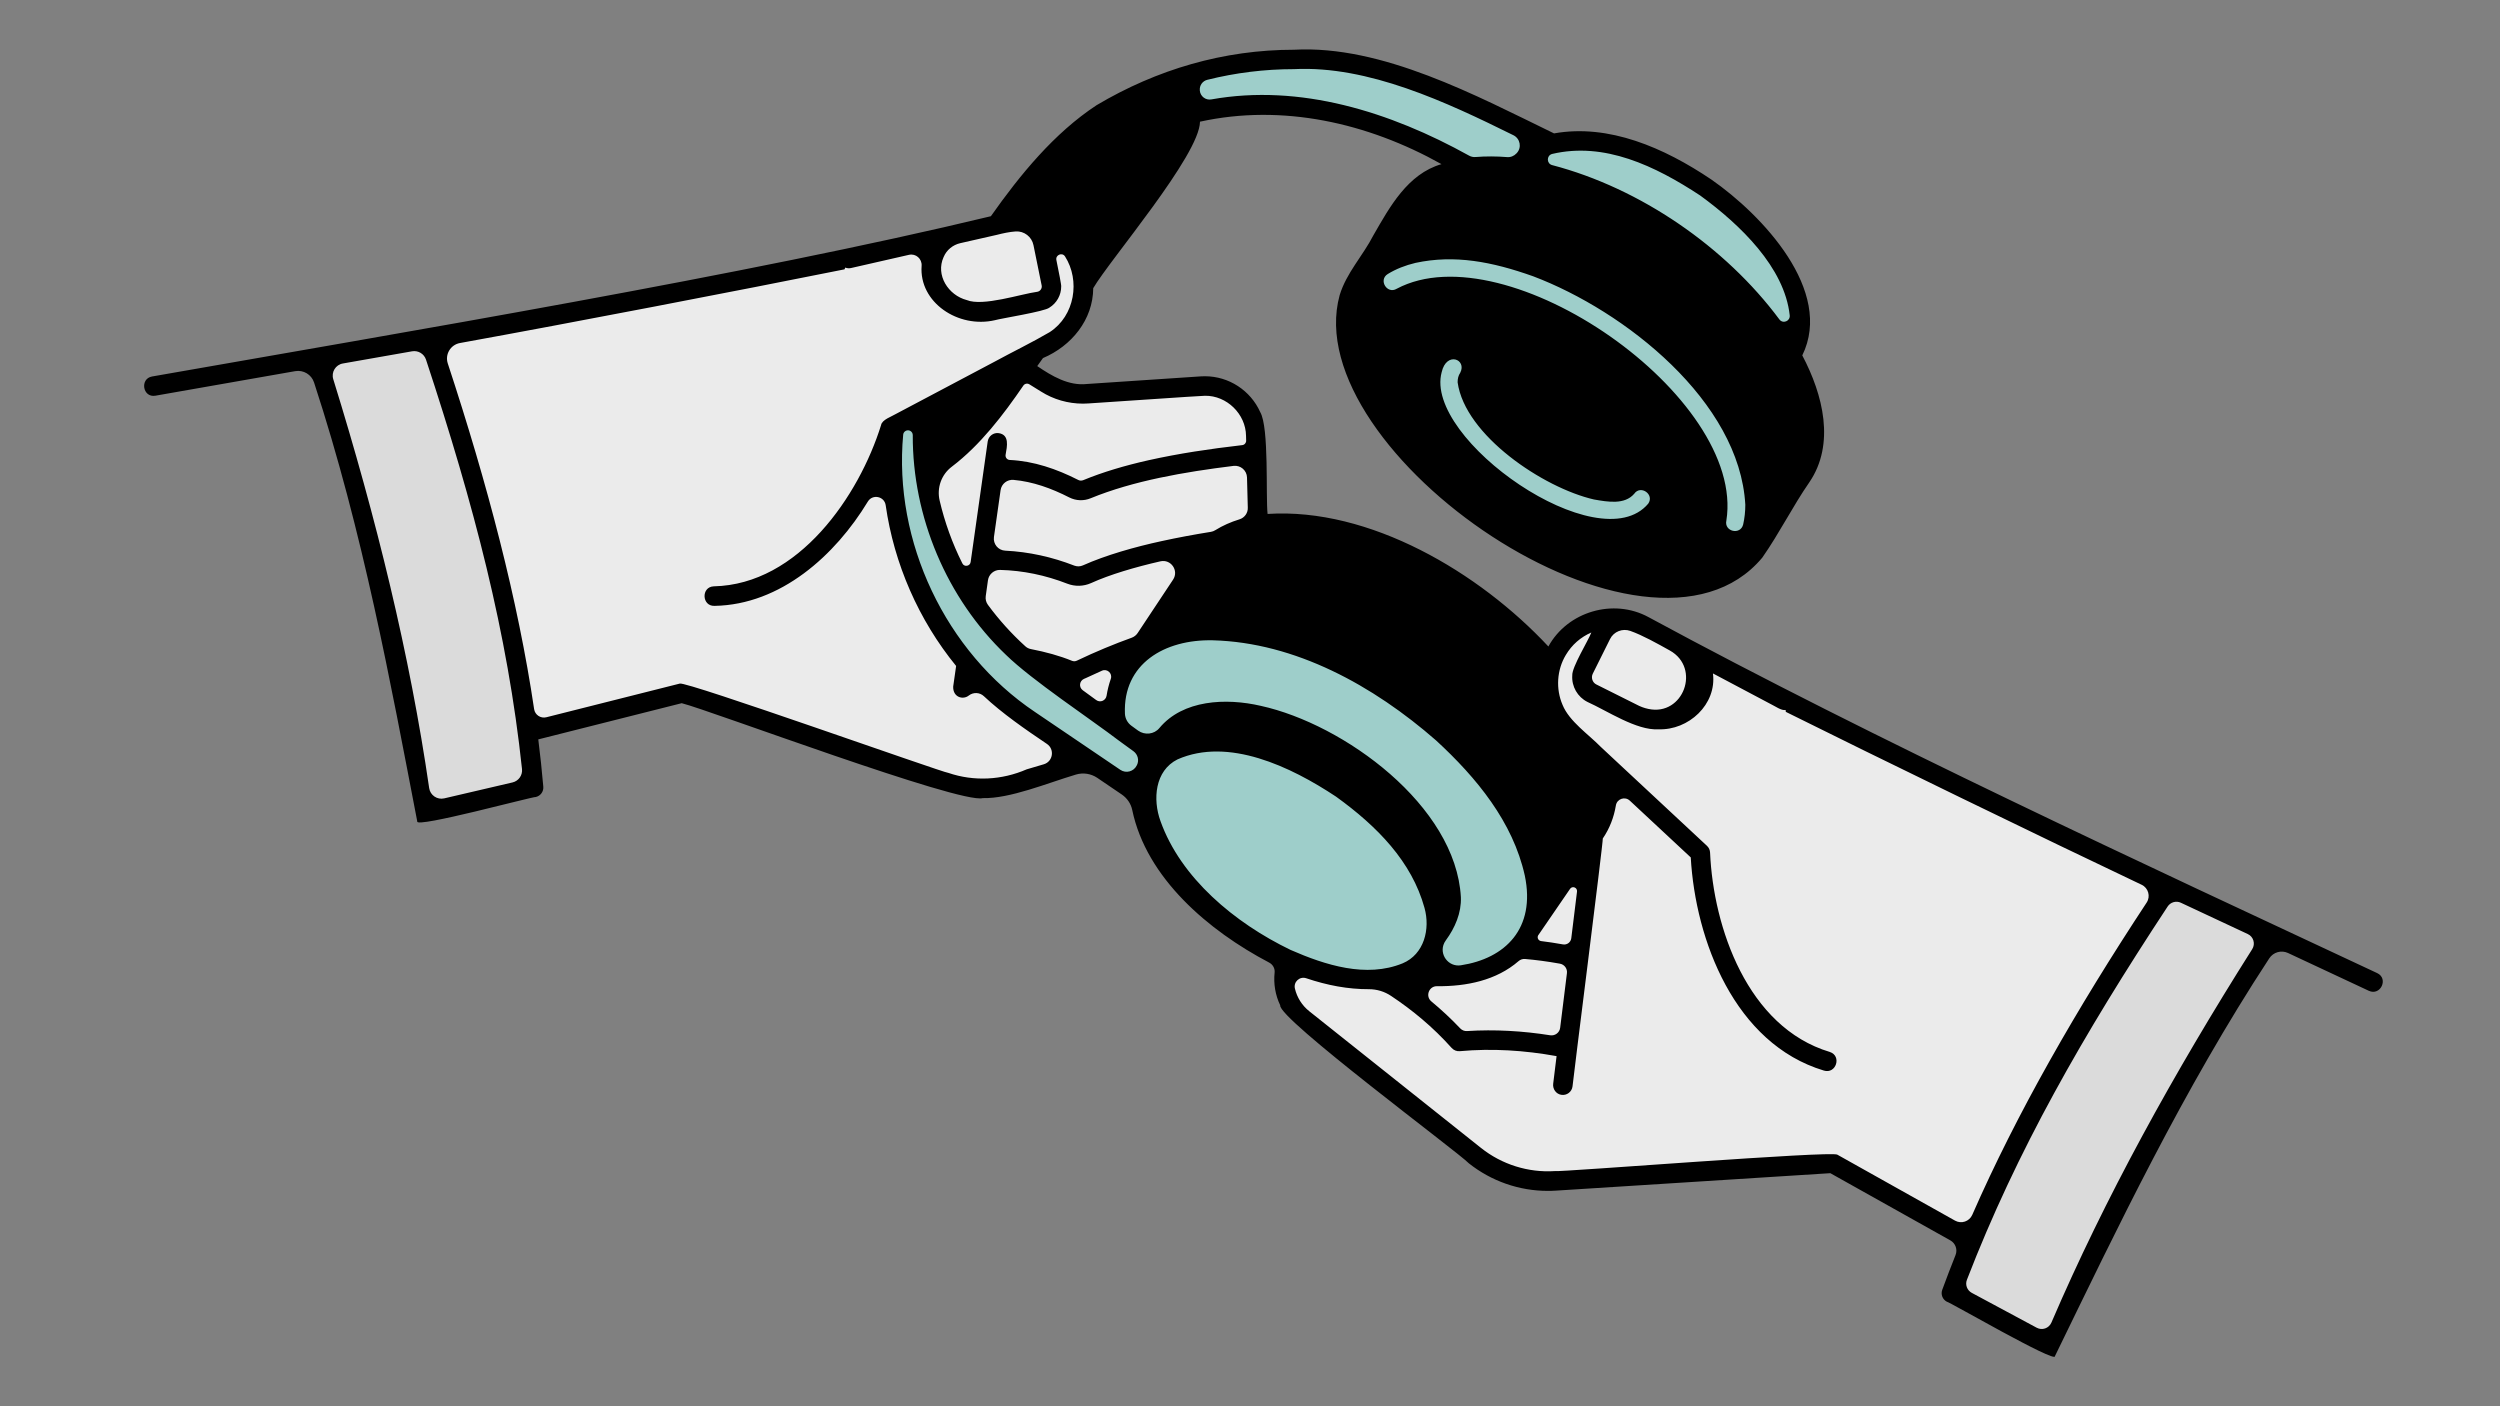
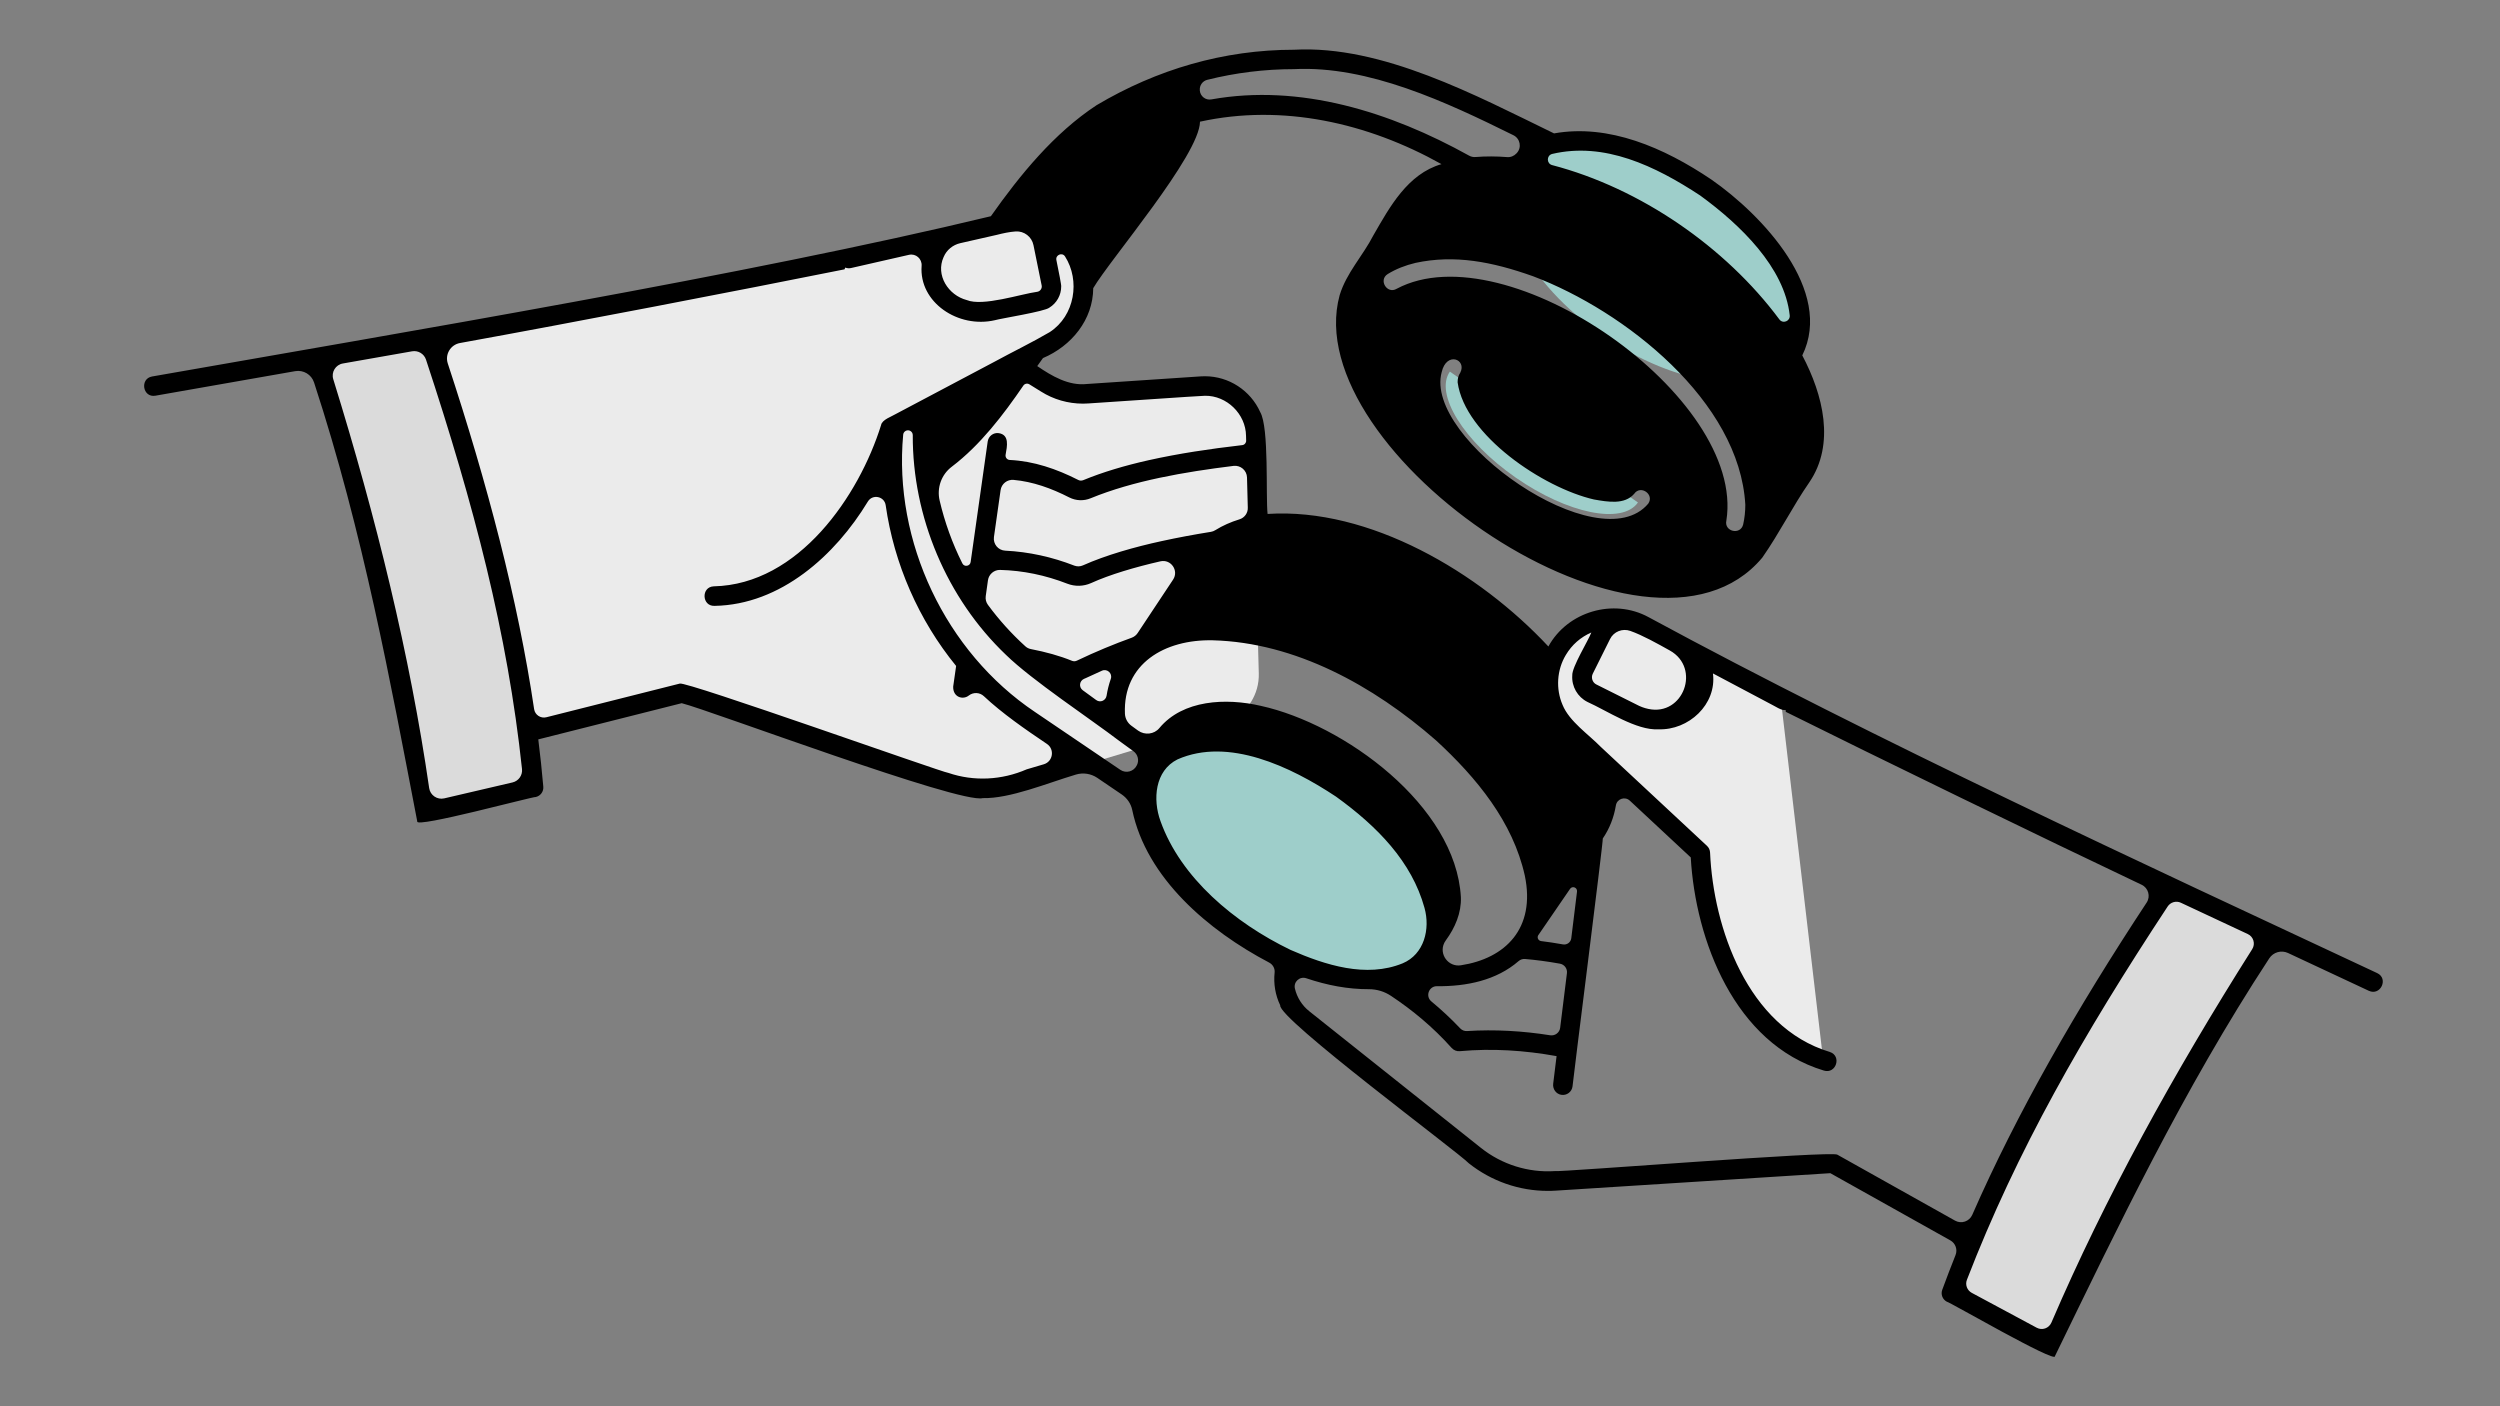
<svg xmlns="http://www.w3.org/2000/svg" version="1.1" id="Layer_1" x="0px" y="0px" viewBox="0 0 3840 2160" style="enable-background:new 0 0 3840 2160;" xml:space="preserve">
  <rect x="0" y="0" width="3840" height="2160" fill="#808080" stroke="none" />
  <style type="text/css">
	.st0{fill:#9ECECA;}
	.st1{fill:#EBEBEB;}
	.st2{fill:#DBDBDB;}
	.st3{fill:#FFFFFF;}
	.st4{clip-path:url(#SVGID_00000132054651933351493480000001953224992639014554_);fill:#9ECECA;}
	.st5{clip-path:url(#SVGID_00000116917990509493716580000003944592179719534213_);fill:#9ECECA;}
	.st6{fill:#E2FDDE;}
	.st7{fill:#FF9F7B;}
	.st8{fill:none;stroke:#000000;stroke-width:30;stroke-linecap:round;stroke-linejoin:round;stroke-miterlimit:10;}
	.st9{stroke:#000000;stroke-width:30;stroke-linecap:round;stroke-linejoin:round;stroke-miterlimit:10;}
	.st10{clip-path:url(#SVGID_00000163069142344783484320000005516168527807489715_);}
	
		.st11{clip-path:url(#SVGID_00000047039410463163072790000017981096087573553045_);fill:none;stroke:#000000;stroke-width:30;stroke-linecap:round;stroke-linejoin:round;stroke-miterlimit:10;}
	.st12{clip-path:url(#SVGID_00000144334312096129093330000013194258291451204773_);}
	
		.st13{clip-path:url(#SVGID_00000160889921199283321490000006101471753388073908_);fill:none;stroke:#000000;stroke-width:30;stroke-linecap:round;stroke-linejoin:round;stroke-miterlimit:10;}
	
		.st14{clip-path:url(#SVGID_00000148652589015096415260000005680182051500250786_);stroke:#000000;stroke-width:30;stroke-linecap:round;stroke-linejoin:round;stroke-miterlimit:10;}
	.st15{fill:#FF9F7B;stroke:#000000;stroke-width:30;stroke-linecap:round;stroke-linejoin:round;stroke-miterlimit:10;}
	
		.st16{clip-path:url(#SVGID_00000029749585315384196430000004620949309070498996_);fill:#E2FDDE;stroke:#000000;stroke-width:30;stroke-linecap:round;stroke-linejoin:round;stroke-miterlimit:10;}
	
		.st17{clip-path:url(#SVGID_00000052077650254310407700000015405749399731832209_);fill:none;stroke:#000000;stroke-width:30;stroke-linecap:round;stroke-linejoin:round;stroke-miterlimit:10;}
	.st18{fill:#E2FDDE;stroke:#000000;stroke-width:30;stroke-linecap:round;stroke-linejoin:round;stroke-miterlimit:10;}
	
		.st19{clip-path:url(#SVGID_00000037654425608107351270000000315683859811564165_);fill:#E2FDDE;stroke:#000000;stroke-width:30;stroke-linecap:round;stroke-linejoin:round;stroke-miterlimit:10;}
	
		.st20{clip-path:url(#SVGID_00000113315391444764755530000012363473445659575424_);fill:none;stroke:#000000;stroke-width:30;stroke-linecap:round;stroke-linejoin:round;stroke-miterlimit:10;}
	
		.st21{clip-path:url(#SVGID_00000016788969219815684240000003348378354433633683_);fill:none;stroke:#000000;stroke-width:30;stroke-linecap:round;stroke-linejoin:round;stroke-miterlimit:10;}
	.st22{fill:none;stroke:#E2FDDE;stroke-width:26.518;stroke-linecap:round;stroke-linejoin:round;stroke-miterlimit:10;}
	
		.st23{clip-path:url(#SVGID_00000048487384882740707490000005774794379179689856_);fill:none;stroke:#000000;stroke-width:30;stroke-linecap:round;stroke-linejoin:round;stroke-miterlimit:10;}
	
		.st24{clip-path:url(#SVGID_00000079465310002632337800000008167329049085525161_);fill:none;stroke:#000000;stroke-width:30;stroke-linecap:round;stroke-linejoin:round;stroke-miterlimit:10;}
	.st25{clip-path:url(#SVGID_00000044156195866309165140000000620413163379137185_);fill:#FF9F7B;}
	.st26{clip-path:url(#SVGID_00000029734532400891826290000001942249480109219760_);fill:#FF9F7B;}
	.st27{clip-path:url(#SVGID_00000027581994851409181690000012627817640558365851_);fill:#FF9F7B;}
	
		.st28{clip-path:url(#SVGID_00000177483547769474382610000009581966693685156263_);fill:none;stroke:#000000;stroke-width:30;stroke-linecap:round;stroke-linejoin:round;stroke-miterlimit:10;}
	
		.st29{clip-path:url(#SVGID_00000111911439585718929750000006239825856294042755_);fill:none;stroke:#000000;stroke-width:30;stroke-linecap:round;stroke-linejoin:round;stroke-miterlimit:10;}
	
		.st30{clip-path:url(#SVGID_00000153672885750308581570000004454274456865288339_);fill:none;stroke:#000000;stroke-width:30;stroke-linecap:round;stroke-linejoin:round;stroke-miterlimit:10;}
	
		.st31{clip-path:url(#SVGID_00000078029138707413694530000005209074247505208231_);fill:none;stroke:#000000;stroke-width:30;stroke-linecap:round;stroke-linejoin:round;stroke-miterlimit:10;}
	
		.st32{clip-path:url(#SVGID_00000086681639876553287970000014507639470439770046_);fill:none;stroke:#000000;stroke-width:30;stroke-linecap:round;stroke-linejoin:round;stroke-miterlimit:10;}
	
		.st33{clip-path:url(#SVGID_00000075883676202362976170000000877978144040203927_);fill:#FF9F7B;stroke:#000000;stroke-width:30;stroke-linecap:round;stroke-linejoin:round;stroke-miterlimit:10;}
	.st34{fill:#FFFFFF;stroke:#000000;stroke-width:30;stroke-linecap:round;stroke-linejoin:round;stroke-miterlimit:10;}
	
		.st35{clip-path:url(#SVGID_00000085938882757965675190000001747181022376390581_);fill:#E2FDDE;stroke:#000000;stroke-width:30;stroke-linecap:round;stroke-linejoin:round;stroke-miterlimit:10;}
	
		.st36{clip-path:url(#SVGID_00000091003522528994607670000004316044025762893197_);fill:none;stroke:#000000;stroke-width:30;stroke-linecap:round;stroke-linejoin:round;stroke-miterlimit:10;}
	
		.st37{clip-path:url(#SVGID_00000112624112530133145710000013385229931942685315_);fill:none;stroke:#000000;stroke-width:30;stroke-linecap:round;stroke-linejoin:round;stroke-miterlimit:10;}
	
		.st38{clip-path:url(#SVGID_00000050630628591143723690000009473949759002942607_);fill:none;stroke:#000000;stroke-width:30;stroke-linecap:round;stroke-linejoin:round;stroke-miterlimit:10;}
	
		.st39{clip-path:url(#SVGID_00000018915185214054490130000009622386397127778222_);fill:none;stroke:#000000;stroke-width:30;stroke-linecap:round;stroke-linejoin:round;stroke-miterlimit:10;}
	
		.st40{clip-path:url(#SVGID_00000178908364929771100860000000607863000443638170_);fill:none;stroke:#000000;stroke-width:30;stroke-linecap:round;stroke-linejoin:round;stroke-miterlimit:10;}
	.st41{clip-path:url(#SVGID_00000052073675352987216510000012101302701093405112_);fill:#9ECECA;}
	.st42{clip-path:url(#SVGID_00000013163225016002718520000013575477126342181791_);}
	.st43{clip-path:url(#SVGID_00000058550188389758575020000004842813121823639713_);fill:#9ECECA;}
	.st44{clip-path:url(#SVGID_00000103944966944300145820000016306748682227334528_);}
</style>
-   <path class="st0" d="M2163.2,373.7c174.5,5.9,265.9-63.8,392.4,73.6s175.6,278.5,154,328.8c-21.7,50.3-81.7,93.7-81.7,93.7  L2382.2,853l-239.8-219.4L2095.2,484l29.8-96.7L2163.2,373.7z" />
  <path class="st1" d="M1923.9,674.7l9.6,359.8c0.9,31.9-17.8,61.1-47,73.9l-310.1,93.3c-40.9,17.8-87,19.7-129.3,5.4l-404.2-136.9  l-291.2,73.5L607.8,534.5l358.7-66.3l332.5-65.4l302.9,191.5c19,12,41.3,17.7,63.7,16.2l174.9-11.7  C1884.8,595.9,1922.7,630.3,1923.9,674.7z" />
  <path class="st2" d="M644.5,1255.1c-29.8-225.7-87.4-459.7-163.4-699.1l173.1-30.5c82.9,244.6,142.1,477.3,160.4,689.9L644.5,1255.1  z" />
-   <path class="st1" d="M2062.1,1181.4l-91.4,305.8c-9.1,30.6,1.2,63.7,26.2,83.5l263.7,209.9c34.9,27.8,78.9,41.6,123.5,38.8  l425.9-27.1l262.1,146.7l297.3-550.8L3040.2,1231l-304.1-149.6l-342.3,106.2c-21.5,6.7-44.5,6.3-65.7-1l-165.8-56.8  C2120.3,1115.5,2074.8,1138.9,2062.1,1181.4z" />
  <path class="st2" d="M3146.5,2074.5c87.4-210.2,204-421.1,339.6-632.6l-159.2-74.5c-143.7,214.6-261.4,424-334.3,624.4  L3146.5,2074.5z" />
-   <ellipse transform="matrix(0.571 -0.821 0.821 0.571 -146.445 2199.434)" class="st0" cx="2031.7" cy="1239.9" rx="196.2" ry="369.9" />
-   <path class="st0" d="M1898.1,1259.3l-299.8-218.4c-207.8-151.3-248.2-445-89.2-646.9l23.1-29.3c151.1-191.9,415.9-252,635.1-144.2  L2514.2,391l46.3-79l-339.8-161.9c-224.1-106.8-509.5-50.8-656.7,149l-115.7,157.1c-152.6,207.2-85.1,511.1,128,655.4l292.5,198.1  L1898.1,1259.3z" />
  <ellipse transform="matrix(0.571 -0.821 0.821 0.571 756.503 2256.782)" class="st0" cx="2538.1" cy="404.4" rx="134.9" ry="254.3" />
  <ellipse transform="matrix(0.571 -0.821 0.821 0.571 -241.215 2193.487)" class="st0" cx="1978.7" cy="1327.6" rx="134.9" ry="254.3" />
  <path class="st0" d="M2515.9,771.8c-23.9,34.4-108,17.3-187.8-38.2c-79.8-55.5-125-128.4-101.1-162.8" />
-   <path class="st0" d="M2133.4,437.9c72.1-44,212.4-16.6,340.5,72.6c130.1,90.5,204.9,214.9,185.6,297.8" />
  <path class="st1" d="M1299,402.8l238.3-54.4c52-11.9,104.2,19.3,118.4,70.7v0c12.5,45.1-8.1,92.9-49.5,114.8l-243.5,128.9  c0,0-72.4,249.1-270.8,258.3" />
  <path class="st1" d="M2736.2,1081.4l-216-114.5c-47.2-25-105.6-8.5-132.8,37.5v0c-23.8,40.4-16.3,91.8,17.9,123.7L2607,1316  c0,0,5.2,259.4,194.3,319.9" />
  <g>
    <path d="M3651.4,1494.7c-357.8-167.4-771.3-358.3-1119.3-546.8c-53.8-29.3-124.3-8.7-153.8,45.1   c-106.4-114.1-274.8-213.7-431.3-203.6c-3-27.5,2.5-132.9-11.3-156.4c-14.9-33.2-48.1-55.1-85-55.1c-2.1,0-4.2,0.1-6.3,0.2   c0,0-174.9,11.7-174.9,11.7l0,0c-27.9,3.2-54.1-12.3-76.3-27.5l8.8-12.3c43.9-18.6,76.9-58.9,77.2-107.4   c25.7-43.9,163.3-204.1,164-255.7c126.4-27.7,257.1,1.5,370.9,65.2c-52.1,15.1-79.6,66-104.4,109c-16.8,32.6-41.5,57.8-52,92.3   c-66.1,240.9,473.8,612.8,649.1,403.2c26.6-38,46.7-78.8,72.2-115.6c40.3-58.9,21.2-134.8-10.7-195.1   c48.6-99.2-61.4-215.7-139.6-270.1l0,0c-72.9-49.1-157.7-85.9-241.7-70.9c-119.2-57.9-264.2-135.9-399.3-128.5   c-108.1,0-210.6,30.1-303.4,85.2c-65.2,42.9-117.4,106.8-162.3,170.5c-372.7,90-907.5,179.1-1288.5,246.2   c-19,3.4-14.4,32.9,5.2,29.5c0,0,156-27.4,214.7-37.7c12.7-2.2,25,5.2,29,17.4c75.5,230.7,117.3,460.2,158.5,674.2   c-3.8,11,179.4-38.8,182.1-37.5c7.3-1.7,12.2-8.5,11.5-15.9c-2.1-24-4.6-48.2-7.7-72.6l220.3-55.6   c42.4,10.5,427.6,155.3,462.5,145.8c41.6,1,98.6-22.9,143.1-36.2c11.1-3.3,23-1.4,32.6,5l37.7,25.6c8.2,5.6,14.1,14.1,16.1,23.8   c21.8,104.7,117.3,185.6,210.3,234.4c5.7,3,9.1,9,8.4,15.4c-1.8,17.1,1.1,34.7,8.6,50.2c-4,19.9,273.9,226,289.7,242.7   c34.6,27.5,77.4,42.4,121.4,42.4c4.1,0,8.2-0.1,12.4-0.4c0,0,421.5-26.8,421.5-26.8l184.3,103.2c8,4.5,11.4,14.1,8,22.6   c-7.1,17.8-13.9,35.6-20.4,53.3c-2.6,7,0.4,14.8,7,18.3c2.2-0.8,168.7,95.8,166.1,83.6c95.7-196.4,195.9-407.5,329.2-611   c6.2-9.5,18.5-13,28.8-8.2l124.2,58.1C3656.5,1530.1,3669.2,1503.1,3651.4,1494.7z M2531.7,773.6   c-75.4,89.7-345.2-99.2-317.3-201.9c7.4-32.6,39.2-19.7,28.5,0.9c-2.9,4.3-4,9-4,14.6c11.2,81.5,131.8,162.2,209.4,180   c21.6,3.8,47,8.3,61.8-8.7l0,0C2519.9,744.3,2541.6,759.4,2531.7,773.6z M2383.9,236.5c80.3-19,158.3,18.2,227.6,63.8l8.6-12.3   l-8.6,12.3c61.8,45,129.6,110.6,137.5,184c1,9-10.5,13.6-15.9,6.3c-82.7-111.3-213.7-201.6-349-237c-8.5-2.2-8.9-14.3-0.5-17   C2383.7,236.5,2383.8,236.5,2383.9,236.5z M2355,424.4c140.8,53.3,317,192,325.8,350.9c0,10.4-1.1,20.6-3.3,30.3   c-4.1,16.8-29.6,11-25.8-6c30.2-190.2-337.6-445.7-506.3-356.1l0,0c-14.8,9-28.6-13.5-13.8-22.6c12.7-7.8,27.1-13.4,42.6-17.1   C2234.1,390.9,2291.5,401.8,2355,424.4z M1987.6,106.2c114-5.7,233.9,50.5,337,101.5c10.5,5.2,13.1,19,5.1,27.5   c-0.2,0.2-0.3,0.3-0.5,0.5c-3.7,4-9,6.1-14.4,5.6c-16.3-1.3-32.4-1.4-48.5-0.1c-3.4,0.3-6.9-0.5-9.9-2.2   c-121-67.2-259.5-110.7-395.8-86.3c-8.8,1.6-17-4.8-17.7-13.7l0-0.4c-0.6-7.4,4.2-14.2,11.5-16   C1897.6,111.8,1942.5,106.2,1987.6,106.2z M2446.5,1034.8l26.5-53.2c5.7-11.5,19.1-16.8,31.2-12.5c18.7,6.6,41.5,19.4,60.7,30.1   c48.1,26.9,20.8,101.2-33,89.7c-6.3-1.3-12.6-3.6-18.6-6.9h0l-61.2-30.6C2446,1048.5,2443.5,1040.8,2446.5,1034.8z M2362.5,1436.9   c12.7-18.6,34.8-50.8,49.1-71.6c3.5-5.1,11.4-2.1,10.7,4.1l-8.8,71.7c-0.8,6.3-6.6,10.6-12.8,9.5c-11.7-2.1-22.9-3.8-33.6-5.1   C2363,1444.9,2360.7,1440.6,2362.5,1436.9L2362.5,1436.9z M2406.8,1494.8l-10.4,83.9c-0.9,7.4-7.8,12.6-15.2,11.5   c-42.3-6.7-85.1-9.2-127.9-6.5c-3.9,0.3-7.7-1.3-10.4-4.1c-14.4-15.2-29.2-28.9-44.3-41.4c-9.6-7.9-3.9-23.6,8.6-23.4   c45.4,0.5,91.3-9,125.3-38.5c2.7-2.4,6.3-3.6,9.9-3.3c16.4,1.4,34.1,3.7,53.6,7.2C2402.9,1481.4,2407.7,1487.8,2406.8,1494.8z    M1903.8,797.7c-13.3,4.1-25.6,9.5-37.2,16.7c-2,1.3-4.3,2.1-6.6,2.5c-26.1,4.2-51.4,8.9-75.6,14.2c-41.1,8.9-85.9,21.6-121,37.3   c-4.2,1.9-8.9,2-13.2,0.4l0,0c-34.2-13.3-69.7-21.2-106.2-23c-10.8-0.5-18.8-10.2-17.3-21l10.2-71.9c1.4-9.8,10.2-16.7,20-15.8   c29.7,2.7,58,12.9,85.6,27c10.3,5.2,22.2,5.6,32.8,1.2c65.4-26.8,143.4-40.3,219.4-49.7c10.8-1.3,20.4,6.9,20.7,17.8l1.2,46.3   C1917,787.8,1911.7,795.3,1903.8,797.7z M1654,1014.8c-2.3,1.1-4.9,1.2-7.2,0.3l0,0c-19.3-7.9-40.6-13.7-63.3-18.1   c-3.2-0.6-6.3-2.1-8.7-4.4c-21.3-19.3-40.6-40.8-57.3-63.5c-2.9-3.9-4.1-8.8-3.4-13.5l3.4-24.3c1.3-9.2,9.3-16.1,18.6-15.9   c35.3,0.9,69.7,8.1,103.4,21.2c11.7,4.5,24.7,4.2,36.2-0.9c29.3-13.3,68.2-24.7,106.7-33.5c16.2-3.7,28.7,14.3,19.4,28.2   c-18.1,27.1-36.6,55.4-54.4,82c-2.2,3.3-5.3,5.7-9,7.1C1711.5,989.2,1683.5,1000.7,1654,1014.8z M1706.2,1042.7   c-2.9,8.4-5.1,17-6.5,25.9c-1.2,7.5-9.8,11.2-15.9,6.7l-20.7-15.1c-6.4-4.7-5.2-14.5,2.2-17.6c0.6-0.2,1.1-0.5,1.7-0.7   c8.7-4.1,17.2-8,25.6-11.7C1700.6,1026.6,1709.1,1034.3,1706.2,1042.7z M1598.8,601.3c19.4,12.3,41.8,18.7,64.7,18.7   c2.7,0,5.4-0.1,8.1-0.3c4.2-0.1,175.4-12,179.2-11.8c33.5-0.5,62.7,28,63.1,61.5l0,0l0.2,7.4c0.1,3.5-2.5,6.5-6,6.9   c-50.9,5.9-97.1,12.8-143.9,23.2c-36.5,8.2-70.2,18.2-100.3,30.6c-2.5,1-5.3,1-7.7-0.3c-33.2-16.9-68.4-29-105.3-30.7   c-4.1-0.2-7-4-6.3-8c2.4-13.3,6.1-30.6-10.5-33.2c-8.2-1.2-15.8,4.6-17,12.8l-26.2,185.2c-0.9,6.5-9.8,8-12.7,2.1   c-15.4-30.7-27.1-63.2-34.9-96.5c-4.6-19.5,2.6-39.9,18.6-52c43.9-33.3,79.3-79.8,110-124.7c2.1-3,6.1-3.8,9.2-1.9L1598.8,601.3z    M1449.4,394.8c0-0.1,0.1-0.1,0.1-0.2c4.5-10.7,14.1-18.5,25.5-21.1c18.5-4.2,40.1-9.1,56.3-12.8c9.3-2.4,19-4.5,28.7-5.2   c13.1-0.9,24.8,8.2,27.4,21l12.6,62c0.9,4.3-2,8.7-6.3,9.6c-25.7,3.4-83.8,23-108.8,12.8C1456.6,453.5,1436.7,422.6,1449.4,394.8z    M659.2,1210.5c-29.5-203.7-80.9-413.7-147.3-628c-3.4-10.9,3.6-22.3,14.8-24.2c31.5-5.6,76.7-13.5,106.3-18.7   c9.3-1.6,18.3,3.8,21.3,12.7c73.7,223.4,125.3,420.1,147.5,629c1,9.5-5.2,18.3-14.5,20.5l-105,24.5   C671.5,1228.8,660.8,1221.5,659.2,1210.5z M1577,1181.7c-38.1,16.6-80.9,18.9-120.2,5.5c-8.4-0.4-404.3-141.6-412.7-137.2   c0,0-153.7,38.8-204.9,51.7c-8.7,2.2-17.5-3.6-18.8-12.5c-24.9-167.8-71.7-345.9-132.6-530.9c-4.6-14,4.2-28.7,18.6-31.4   c172.3-31.2,426.3-80.2,590.8-113.2l1.1-2.7c2.7,1.1,5.8,1.4,8.9,0.7l0,0c17.8-4.1,59.1-13.5,89-20.3c10.5-2.4,20.2,6.1,19.4,16.9   c-4.2,56.2,56.3,96.6,112.6,83.5l-3-14.7l3,14.7c9.6-2.8,77-13.4,83.7-19.3c11.2-6.9,18.1-19.2,18.1-32.4   c0.5-1.5-3.7-22.6-7.4-40.7c-1.6-7.9,9-12.3,13.3-5.5c23.5,36.9,15.2,91-23.5,116.2c-26.4,15.5-58.5,31.1-85.4,45.8   c-23,12.1-93.3,49.5-115.2,61c-10.2,5.4-25.4,13.5-35.7,18.9c-6,3.8-21.4,8.7-22.8,17.2l0,0c-33.8,108.4-126.4,244.8-257.1,247.6   c-19.5,0.9-18.3,30.8,1.4,30c101.5-1.8,185.4-77.6,235.4-160.2c7.2-11.9,25.4-8.2,27.4,5.6c12.8,89.7,50.6,176.4,108.2,246.9   l-4.5,31.6c-0.6,16.4,14.9,21,24,13.8c6.9-5.4,16.8-5,23.2,1.1c27.9,26.2,63.7,51,96.7,73.2c12.3,8.2,9.4,27.1-4.7,31.3   L1577,1181.7z M1746.1,1175.6c-4.5,9.5-16.5,12.8-25.2,6.9c-40.1-27.1-96.9-65.7-131.2-88.9c-137.6-92.3-217.6-262-202.4-426   c0.2-2.5,1.7-4.6,3.9-5.8v0c4.9-2.6,10.8,1,10.8,6.5c-0.5,125.4,52,250.7,143.2,337.6c39.9,39,129.5,98.2,174.2,132.3   c6.8,5,14.3,10.4,21.6,15.7c6.7,4.9,9,13.8,5.4,21.2C1746.2,1175.3,1746.2,1175.5,1746.1,1175.6z M1748.1,1122.2   c-3.5-2.6-7.1-5.1-10.3-7.5c-5.9-4.3-9.6-11.1-9.9-18.5c-3.2-76.3,60.4-114.4,135.1-112.7c126.4,3.4,246.3,69.4,342.8,153.8   c62.5,57.5,118.1,125.4,136.3,207.6c17,81.5-30.1,127.4-98.3,137.8c-19.2,2.9-33.9-17-25.4-34.4c0.1-0.2,0.2-0.4,0.3-0.6   c0.6-1.2,1.4-2.4,2.2-3.5c13.9-18.9,24-42.1,23-66.2c-7.8-140.4-179.3-265.6-307.2-293.8c-53.8-12.5-119.8-9.3-155.9,34.1   C1772.8,1128,1758.4,1129.6,1748.1,1122.2z M1982.4,1459.1c-86.3-41.6-168.8-110.7-199.9-197.9c-12.1-33.3-8.7-77.4,26.2-94.8   c78-34.4,173.6,10.9,243.4,57.2c0.8-1.1,3.6-5.1,4.4-6.3c-0.8,1.2-3.6,5.2-4.4,6.3c63.4,45.7,116.3,99.8,135.9,170.8   c9.1,32.6-0.4,71.4-33.6,85.3C2098.5,1502.5,2035.6,1482.4,1982.4,1459.1z M2822.2,1773.6c-6.9-6.4-426,27-434.2,25.2h0   c-40.6,2.6-81.2-10.1-113.2-35.6c0,0-263.7-209.9-263.7-209.9c-11.2-8.9-18.9-21.2-22.1-34.8c-2.5-10.3,7.3-19.3,17.4-15.9   c32.4,10.9,64,16.9,96.3,16.8c12.2,0,24,3.6,34.1,10.4c32.7,21.8,63.9,47.4,93,79.9c3.2,3.5,7.8,5.4,12.5,4.9   c49.8-4.5,99.1-1.3,148.6,7.6l-5.2,42.4c-1,8,4.3,15.7,12.3,17c8.5,1.5,16.4-4.5,17.4-12.9c0.1-4.8,47.3-376.1,46.5-380.8   c10.5-15.4,17.1-32.6,20.1-50.8c1.7-10.1,13.9-14.3,21.4-7.3l93.6,87.2c7.2,127.1,67.3,286.1,204.5,327.4   c18.6,5.8,27.9-22.4,9.1-28.6c-126.6-38-178.9-191.6-183.9-305.9h0c-0.1-4.1-1.8-7.9-4.8-10.7c0,0-137.7-128.3-137.7-128.3   c-7-6.5-18.2-17-25.3-23.6c-18.8-19.3-48.5-39.2-58.8-64.6c-10.6-24.5-8.8-53.6,4.9-76.5c9.5-16,23-27.6,39.3-34.7   c-4.4,12-30.2,53.4-29.3,66.1c-1.1,16.8,8.1,33,23.4,40.6c29.7,13.3,75.4,44.1,108.8,42c46.5,1.8,90-38.3,83.9-85.8   c14,7.4,77,40.8,89.6,47.5c5.3,2.4,15.8,10.1,22,8.6l0.3,2.9c134.3,66.9,399.9,196.1,546.6,265.6c10.3,4.9,13.9,17.8,7.7,27.3   c-107.6,163.3-199.6,323.7-267.9,479.7c-4.5,10.2-16.7,14.3-26.4,8.9L2822.2,1773.6z M3128.4,2039.4l-99.8-53.6   c-7.2-3.9-10.4-12.5-7.4-20.1c76.2-197.4,177.9-375.3,308.3-573.3c4.4-6.7,13.1-9.2,20.3-5.8c27.8,13,73,34.2,102.8,48.1   c8.8,4.1,12,15,6.8,23.2c-121.2,191.5-226.5,382.7-308.4,573.5C3147.2,2040.3,3136.8,2043.9,3128.4,2039.4z" />
  </g>
</svg>